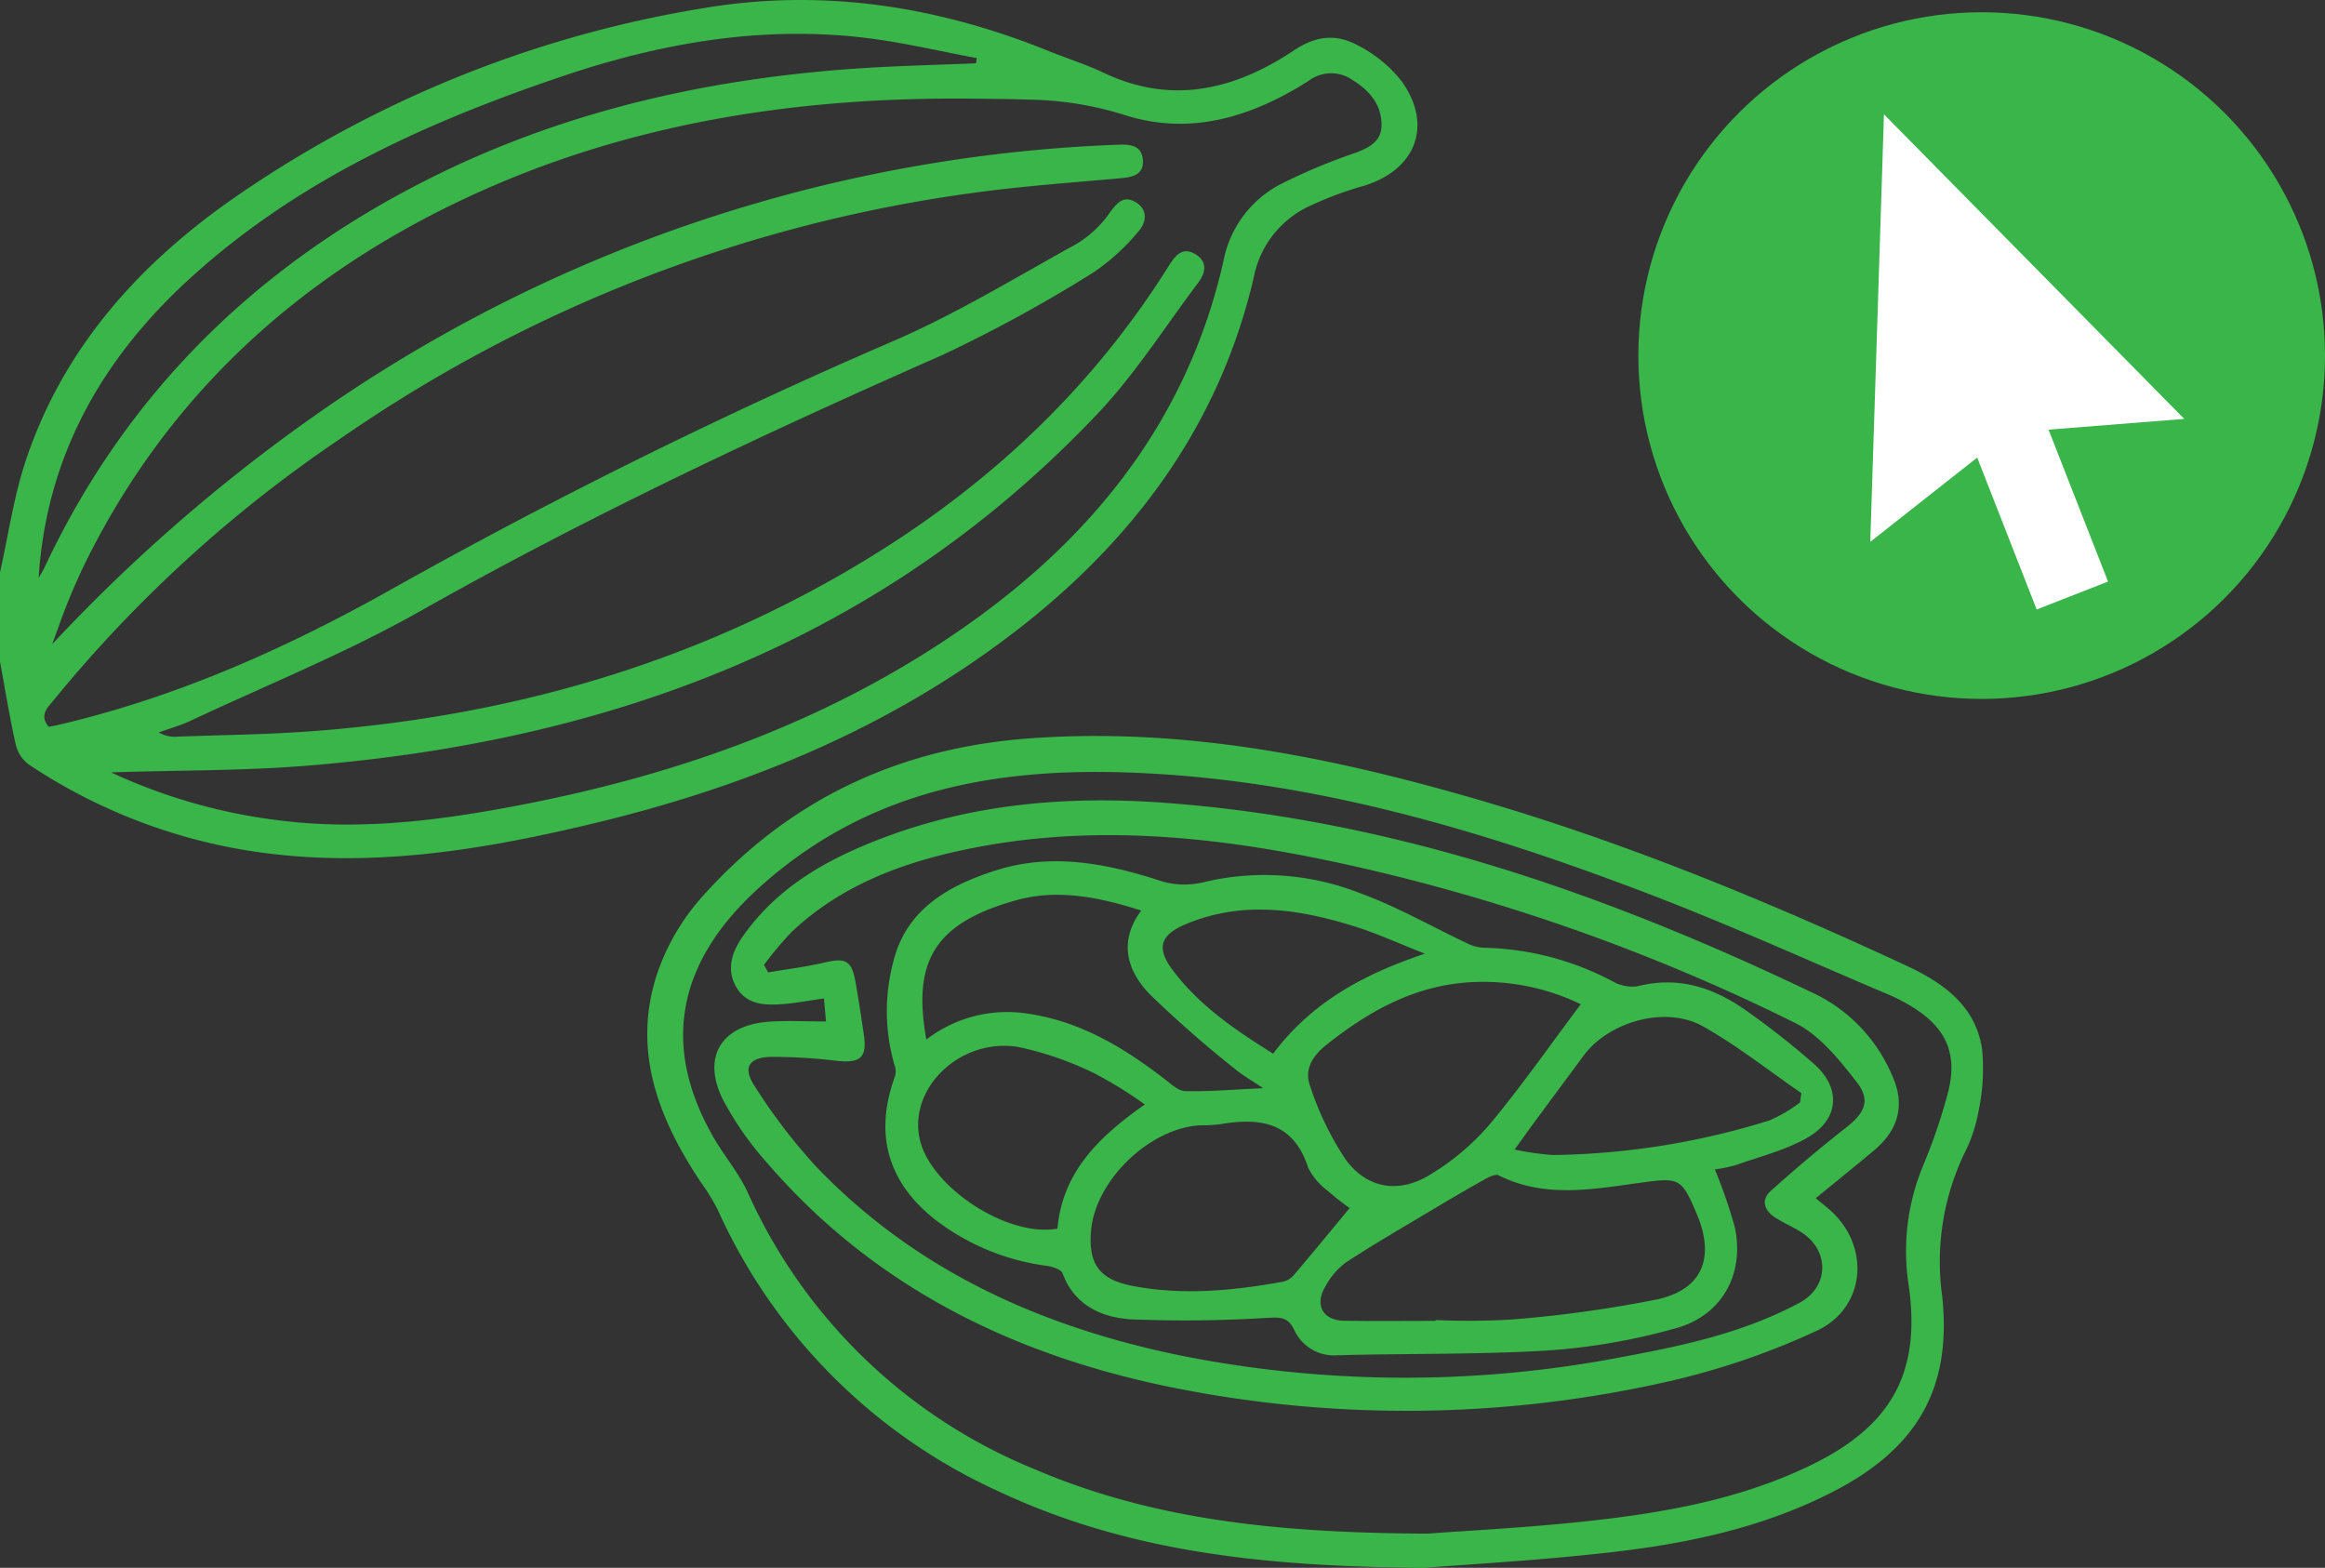
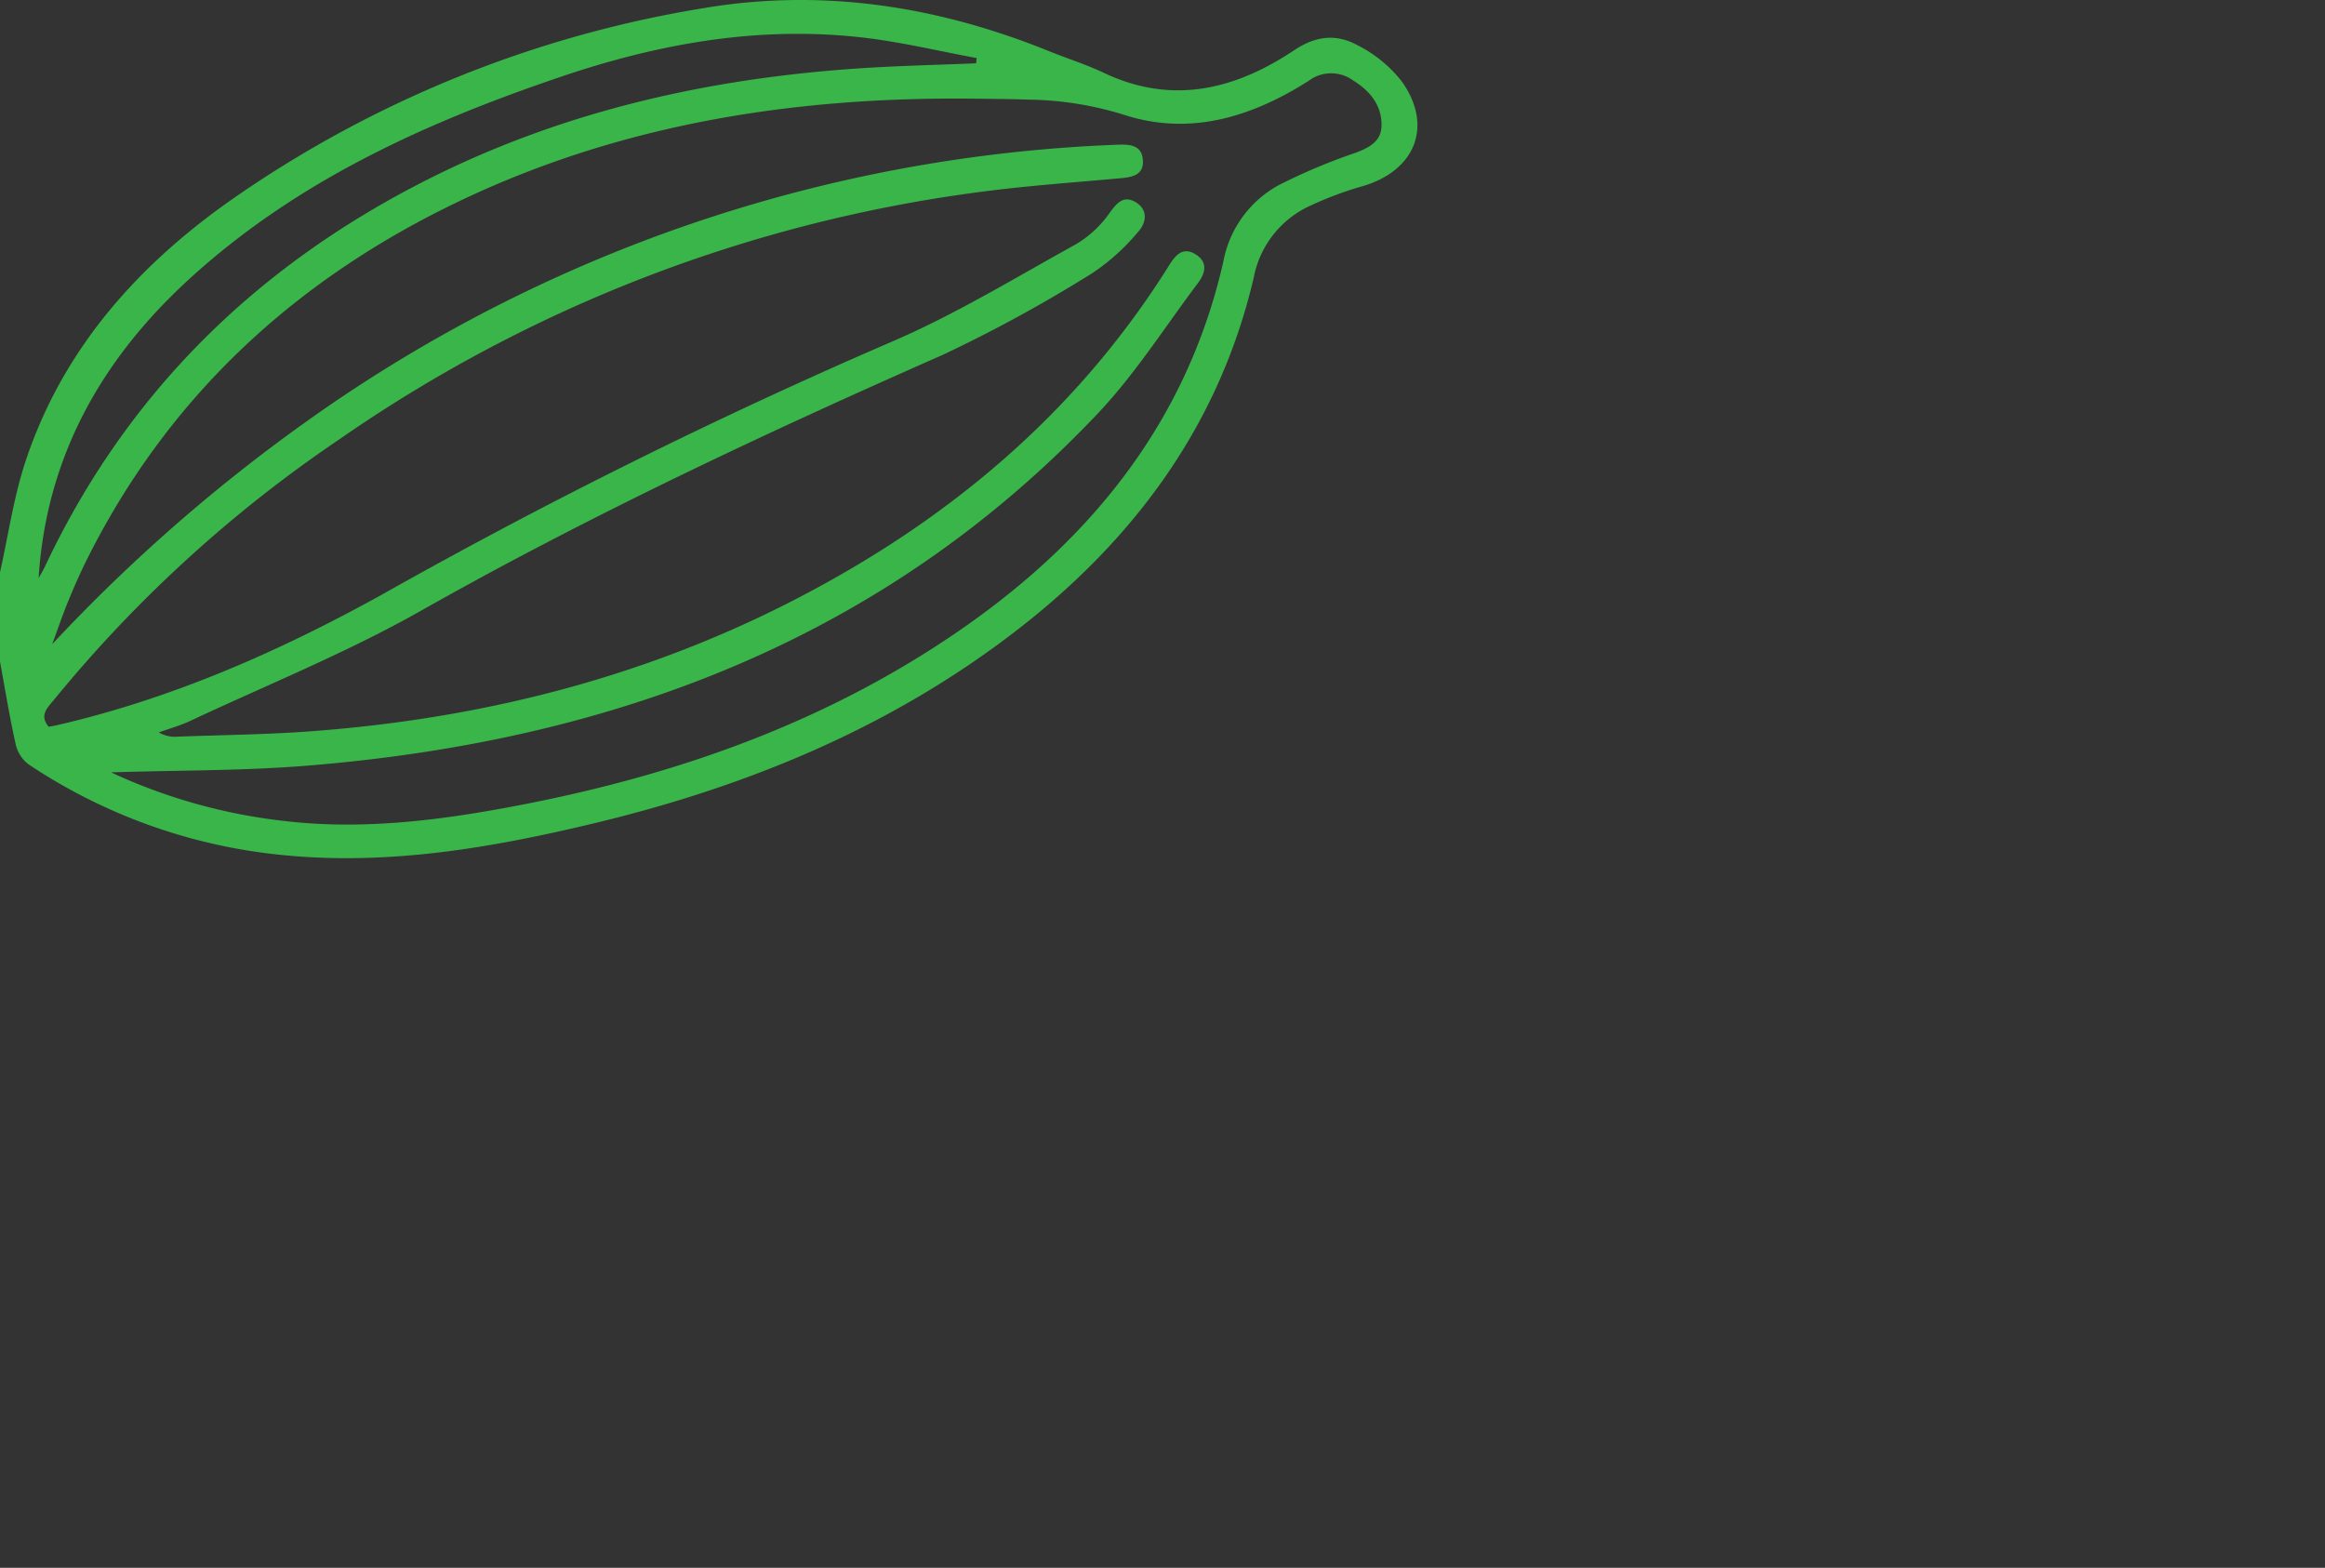
<svg xmlns="http://www.w3.org/2000/svg" width="246.51" height="166.228" viewBox="0 0 246.51 166.228">
  <rect x="0" y="0" width="246.51" height="166.228" fill="#333333" stroke="none" />
  <g id="Group_931" data-name="Group 931" transform="translate(-278.724 -1463.198)">
-     <circle id="Ellipse_11" data-name="Ellipse 11" cx="36.402" cy="36.402" r="36.402" transform="translate(452.431 1464.497)" fill="#39b54a" />
    <g id="Group_930" data-name="Group 930">
      <path id="Path_790" data-name="Path 790" d="M278.724,1523.872c.882-3.921,1.447-7.947,2.7-11.743,3.971-11.987,12.016-20.936,22.185-27.995a121.542,121.542,0,0,1,49.838-20.094c12.506-2.088,24.684-.193,36.424,4.553,1.965.795,4,1.432,5.911,2.337,7.244,3.434,13.934,1.752,20.158-2.407,2.342-1.566,4.492-1.726,6.681-.549a13.966,13.966,0,0,1,4.689,3.806c3.391,4.693,1.53,9.458-4.023,11.13a37.158,37.158,0,0,0-5.562,2.063,10.535,10.535,0,0,0-6.073,7.657c-3.639,15.574-12.621,27.73-25.135,37.4-13.4,10.355-28.7,16.614-45.039,20.513-10.681,2.55-21.472,4.4-32.534,3.336a58.7,58.7,0,0,1-27.183-9.634,3.692,3.692,0,0,1-1.368-2.109c-.653-2.917-1.13-5.874-1.674-8.816Zm11.768,21.214a59.022,59.022,0,0,0,18.08,5.121c8.612,1.059,17.083-.06,25.507-1.692,16.9-3.274,32.845-8.977,47.038-18.934,13.693-9.607,23.536-22.051,27.309-38.631a11.656,11.656,0,0,1,5.918-8.144,61.954,61.954,0,0,1,8.081-3.4c1.443-.545,2.743-1.183,2.775-2.88.04-2.191-1.251-3.711-3.022-4.808a3.96,3.96,0,0,0-4.717.062c-6.045,3.828-12.6,5.894-19.7,3.547a35.6,35.6,0,0,0-10.057-1.568c-1.916-.069-3.835-.075-5.753-.1-18.849-.209-37.122,2.612-54.292,10.756-17.428,8.266-30.987,20.656-39.695,38.052-.734,1.466-1.394,2.972-2.016,4.49-.611,1.494-1.13,3.026-1.689,4.541a178.715,178.715,0,0,1,27.27-23.837,158.262,158.262,0,0,1,85.648-29.118c1.333-.057,2.644.021,2.726,1.687.075,1.541-1.148,1.754-2.407,1.868-5.043.458-10.1.808-15.117,1.486A154.1,154.1,0,0,0,314.7,1509.78a141.054,141.054,0,0,0-30.242,27.6c-.663.825-1.613,1.607-.577,2.874.24-.044.5-.081.76-.14,12.307-2.826,23.745-7.865,34.723-13.953A572.163,572.163,0,0,1,373,1499.546c6.829-2.9,13.23-6.824,19.749-10.422a11.5,11.5,0,0,0,3.576-3.288c.79-1.09,1.487-1.953,2.761-1.23,1.4.8,1.2,2.215.3,3.182a22.744,22.744,0,0,1-4.838,4.363,152.65,152.65,0,0,1-15.821,8.649c-18.847,8.311-37.462,17.03-55.419,27.179-7.83,4.426-16.246,7.82-24.41,11.652-1.069.5-2.224.82-3.339,1.223a3.413,3.413,0,0,0,2.061.443c4.652-.172,9.313-.217,13.952-.557,17.722-1.3,34.7-5.491,50.6-13.547,16.623-8.421,30.553-19.94,40.526-35.891.68-1.087,1.466-1.966,2.8-1.132,1.308.817,1.035,1.984.258,3.016-3.495,4.638-6.637,9.616-10.6,13.811-22.727,24.038-51.528,34.755-83.835,37.379C304.519,1544.929,297.656,1544.859,290.492,1545.086Zm-7.673-20.594c.226-.412.475-.813.674-1.237,8.675-18.413,22.41-31.839,40.471-40.977,14.451-7.31,29.909-10.776,45.971-11.839,4.087-.27,8.187-.359,12.281-.53l.064-.554c-3.944-.73-7.861-1.672-11.835-2.147-11.019-1.315-21.673.555-32.1,4.078-14.5,4.9-28.271,11.122-39.7,21.631C289.386,1501.435,283.618,1511.762,282.819,1524.492Z" fill="#39b54a" />
-       <path id="Path_791" data-name="Path 791" d="M429.787,1629.425c-17.756-.106-32.007-1.88-45.359-8.187a59.719,59.719,0,0,1-29.612-29.787A22.538,22.538,0,0,0,353,1588.5c-4.444-6.675-7.23-13.815-4.671-21.851a23.641,23.641,0,0,1,4.745-8.263c9.188-10.355,20.819-15.852,34.673-16.891,16.255-1.218,31.884,1.913,47.335,6.383,15.735,4.553,30.841,10.77,45.677,17.659,3.893,1.808,7.395,4.214,8.108,8.834a21.515,21.515,0,0,1-.334,6.477,16.491,16.491,0,0,1-1.543,4.657,26.612,26.612,0,0,0-2.344,15.122c1.039,9.807-2.666,16.119-11.484,20.682-7.346,3.8-15.313,5.507-23.418,6.443C442.063,1628.637,434.332,1629.057,429.787,1629.425Zm.308-3.625c3.9-.3,10.744-.628,17.539-1.391,8.032-.9,15.98-2.36,23.332-5.988,8.365-4.127,11.444-9.773,10.126-18.968a23.594,23.594,0,0,1,1.521-12.646,59.912,59.912,0,0,0,2.642-7.746c1.06-4.1-.159-6.847-3.734-9.081a18.338,18.338,0,0,0-2.545-1.323c-8.558-3.625-17.031-7.475-25.711-10.785-17.633-6.724-35.652-12.057-54.691-12.76-14.456-.533-27.9,1.891-39.277,12.122-8.5,7.641-10.671,16.478-4.969,26.47,1.149,2.013,2.707,3.819,3.668,5.908a56.831,56.831,0,0,0,30.232,29.277C400.66,1624.242,413.779,1625.735,430.1,1625.8Z" fill="#39b54a" />
-       <path id="Path_792" data-name="Path 792" d="M366.3,1571.5l-.214-2.445c-1.539.219-2.927.492-4.326.6-1.876.14-3.818.111-4.935-1.741-1.132-1.88-.515-3.751.622-5.388,3.759-5.416,9.279-8.4,15.249-10.623,9.54-3.545,19.473-4.33,29.528-3.587,24.535,1.815,47.273,9.846,69.231,20.405a16.956,16.956,0,0,1,7.843,8.413c1.47,3.139.754,5.842-1.915,8.069-1.986,1.657-4,3.28-6.139,5.032.611.509,1.021.839,1.418,1.183,4.439,3.831,3.927,10.5-1.409,12.918a79.443,79.443,0,0,1-15.258,5.243,125.534,125.534,0,0,1-53.587.6c-16.574-3.46-31.133-10.671-42.364-23.7a33.456,33.456,0,0,1-4.671-6.7c-2.256-4.511-.178-7.885,4.855-8.254C362.185,1571.383,364.162,1571.5,366.3,1571.5Zm-6.572-6.007.438.806c2.029-.349,4.08-.6,6.08-1.071,2.083-.489,2.759-.188,3.151,1.924.349,1.882.622,3.779.906,5.672.372,2.477-.3,3.1-2.774,2.858a56.21,56.21,0,0,0-7.138-.427c-2.279.068-2.931,1.162-1.674,3.068a60.083,60.083,0,0,0,6.576,8.6c10.56,11.005,23.83,16.957,38.549,19.983a121.625,121.625,0,0,0,46.925.156c6.461-1.189,12.888-2.589,18.747-5.734,3.155-1.693,3.218-5.533.2-7.48-.917-.591-1.948-1.009-2.855-1.612-1.1-.734-1.42-1.849-.4-2.761,2.59-2.325,5.252-4.578,7.992-6.723,1.968-1.541,2.655-2.875,1.131-4.828-1.849-2.367-3.934-4.985-6.525-6.265a207.865,207.865,0,0,0-45.838-16.414c-13.554-3.1-27.235-4.869-41.1-2.186-7.2,1.394-14.007,3.793-19.479,8.965A37.14,37.14,0,0,0,359.727,1565.5Z" fill="#39b54a" />
-       <path id="Path_793" data-name="Path 793" d="M460.542,1587.185a52.524,52.524,0,0,1,2.12,6.137c1.058,4.944-1.369,9.376-6.269,10.706a67.129,67.129,0,0,1-13.276,2.337c-7.505.471-15.047.315-22.571.525a4.655,4.655,0,0,1-4.63-2.747c-.669-1.34-1.488-1.279-2.766-1.225a140.143,140.143,0,0,1-14.5.161c-3.091-.191-5.994-1.459-7.259-4.862-.154-.416-1.031-.71-1.613-.8a24.682,24.682,0,0,1-11.98-4.967c-4.929-3.93-6.367-8.937-4.258-14.922a1.937,1.937,0,0,0,.106-1.132,20.455,20.455,0,0,1-.237-11.121c1.342-5.674,5.895-8.2,10.92-9.8,5.773-1.837,11.529-.785,17.135,1.017a8.489,8.489,0,0,0,4.962.22,27.675,27.675,0,0,1,16.355,1.128c4.068,1.468,7.868,3.677,11.806,5.515a4.512,4.512,0,0,0,1.744.334,30.452,30.452,0,0,1,13.359,3.548,4.219,4.219,0,0,0,2.679.527c4.278-1.094,8.013.128,11.434,2.536a86.372,86.372,0,0,1,7.248,5.7c2.881,2.529,2.707,5.83-.635,7.783-2.312,1.352-5.034,2.014-7.594,2.925A15.681,15.681,0,0,1,460.542,1587.185Zm-29.61,16.059v-.09a78.013,78.013,0,0,0,7.994-.048,132.614,132.614,0,0,0,15.581-2.158c4.761-1.076,6.039-4.457,4.139-8.983-1.655-3.942-1.852-3.935-6.14-3.347-4.991.683-10.034,1.63-14.9-.809-.385-.192-1.186.276-1.718.573-1.9,1.061-3.771,2.164-5.636,3.281-2.963,1.772-5.954,3.5-8.84,5.393a7.7,7.7,0,0,0-2.123,2.462c-1.24,2.031-.333,3.684,2,3.715C424.5,1603.276,427.718,1603.244,430.932,1603.244Zm15.4-33.57a23.775,23.775,0,0,0-11.209-2.36c-6.1.211-11.092,2.953-15.748,6.646-1.555,1.233-2.384,2.681-1.74,4.4a31.839,31.839,0,0,0,3.787,7.808c2.286,3.09,5.666,3.6,8.96,1.556a25.98,25.98,0,0,0,6.213-5.231C440,1578.423,443.036,1574.052,446.328,1569.674Zm-24.505,21.611a27.108,27.108,0,0,1-2.29-1.8,7.027,7.027,0,0,1-2.11-2.466c-1.57-4.913-5.172-5.351-9.436-4.61a18.013,18.013,0,0,1-2.047.1c-5.324.307-11.032,5.8-11.53,11.082-.338,3.589.845,5.263,4.376,5.943,5.319,1.024,10.617.517,15.889-.431a2.151,2.151,0,0,0,1.171-.654C417.858,1596.092,419.825,1593.692,421.823,1591.285Zm-22.1-31.543c-4.435-1.422-8.872-2.32-13.24-1.1-8.774,2.441-11.021,6.543-9.547,14.774a14.065,14.065,0,0,1,9.795-2.865c5.962.608,10.843,3.488,15.449,7.035.683.526,1.464,1.283,2.214,1.3,2.546.057,5.1-.17,8.248-.316-1.359-.919-2.247-1.408-3-2.051a118.273,118.273,0,0,1-9.052-7.942C398.226,1566.108,397.285,1563.027,399.723,1559.742Zm.372,20.553a44.465,44.465,0,0,0-5.316-3.286,34.88,34.88,0,0,0-8.061-2.8c-6.091-1.019-11.6,4.222-10.512,9.637,1.033,5.139,9.3,10.591,14.631,9.615C391.371,1587.454,395.25,1583.711,400.1,1580.3Zm69.476-.205.135-1c-3.467-2.384-6.787-5.03-10.442-7.081-3.962-2.223-10-.486-12.661,3.137-1.742,2.369-3.5,4.727-5.245,7.094-.619.84-1.222,1.692-2.048,2.838a30.3,30.3,0,0,0,4.043.58,80.273,80.273,0,0,0,22.98-3.671A15.535,15.535,0,0,0,469.571,1580.09Zm-39.777-15.779c-2.844-1.116-5.083-2.148-7.417-2.88-5.911-1.855-11.879-2.762-17.87-.275-2.769,1.149-3.223,2.524-1.468,4.875,2.871,3.844,6.781,6.45,10.666,8.883C417.749,1569.53,423.155,1566.542,429.794,1564.311Z" fill="#39b54a" />
    </g>
-     <path id="Path_794" data-name="Path 794" d="M510.313,1507.612l-31.84-32.293-1.451,45.327,11.336-8.933,6.306,16.106,7.566-2.962-6.306-16.106Z" fill="#fff" />
  </g>
</svg>